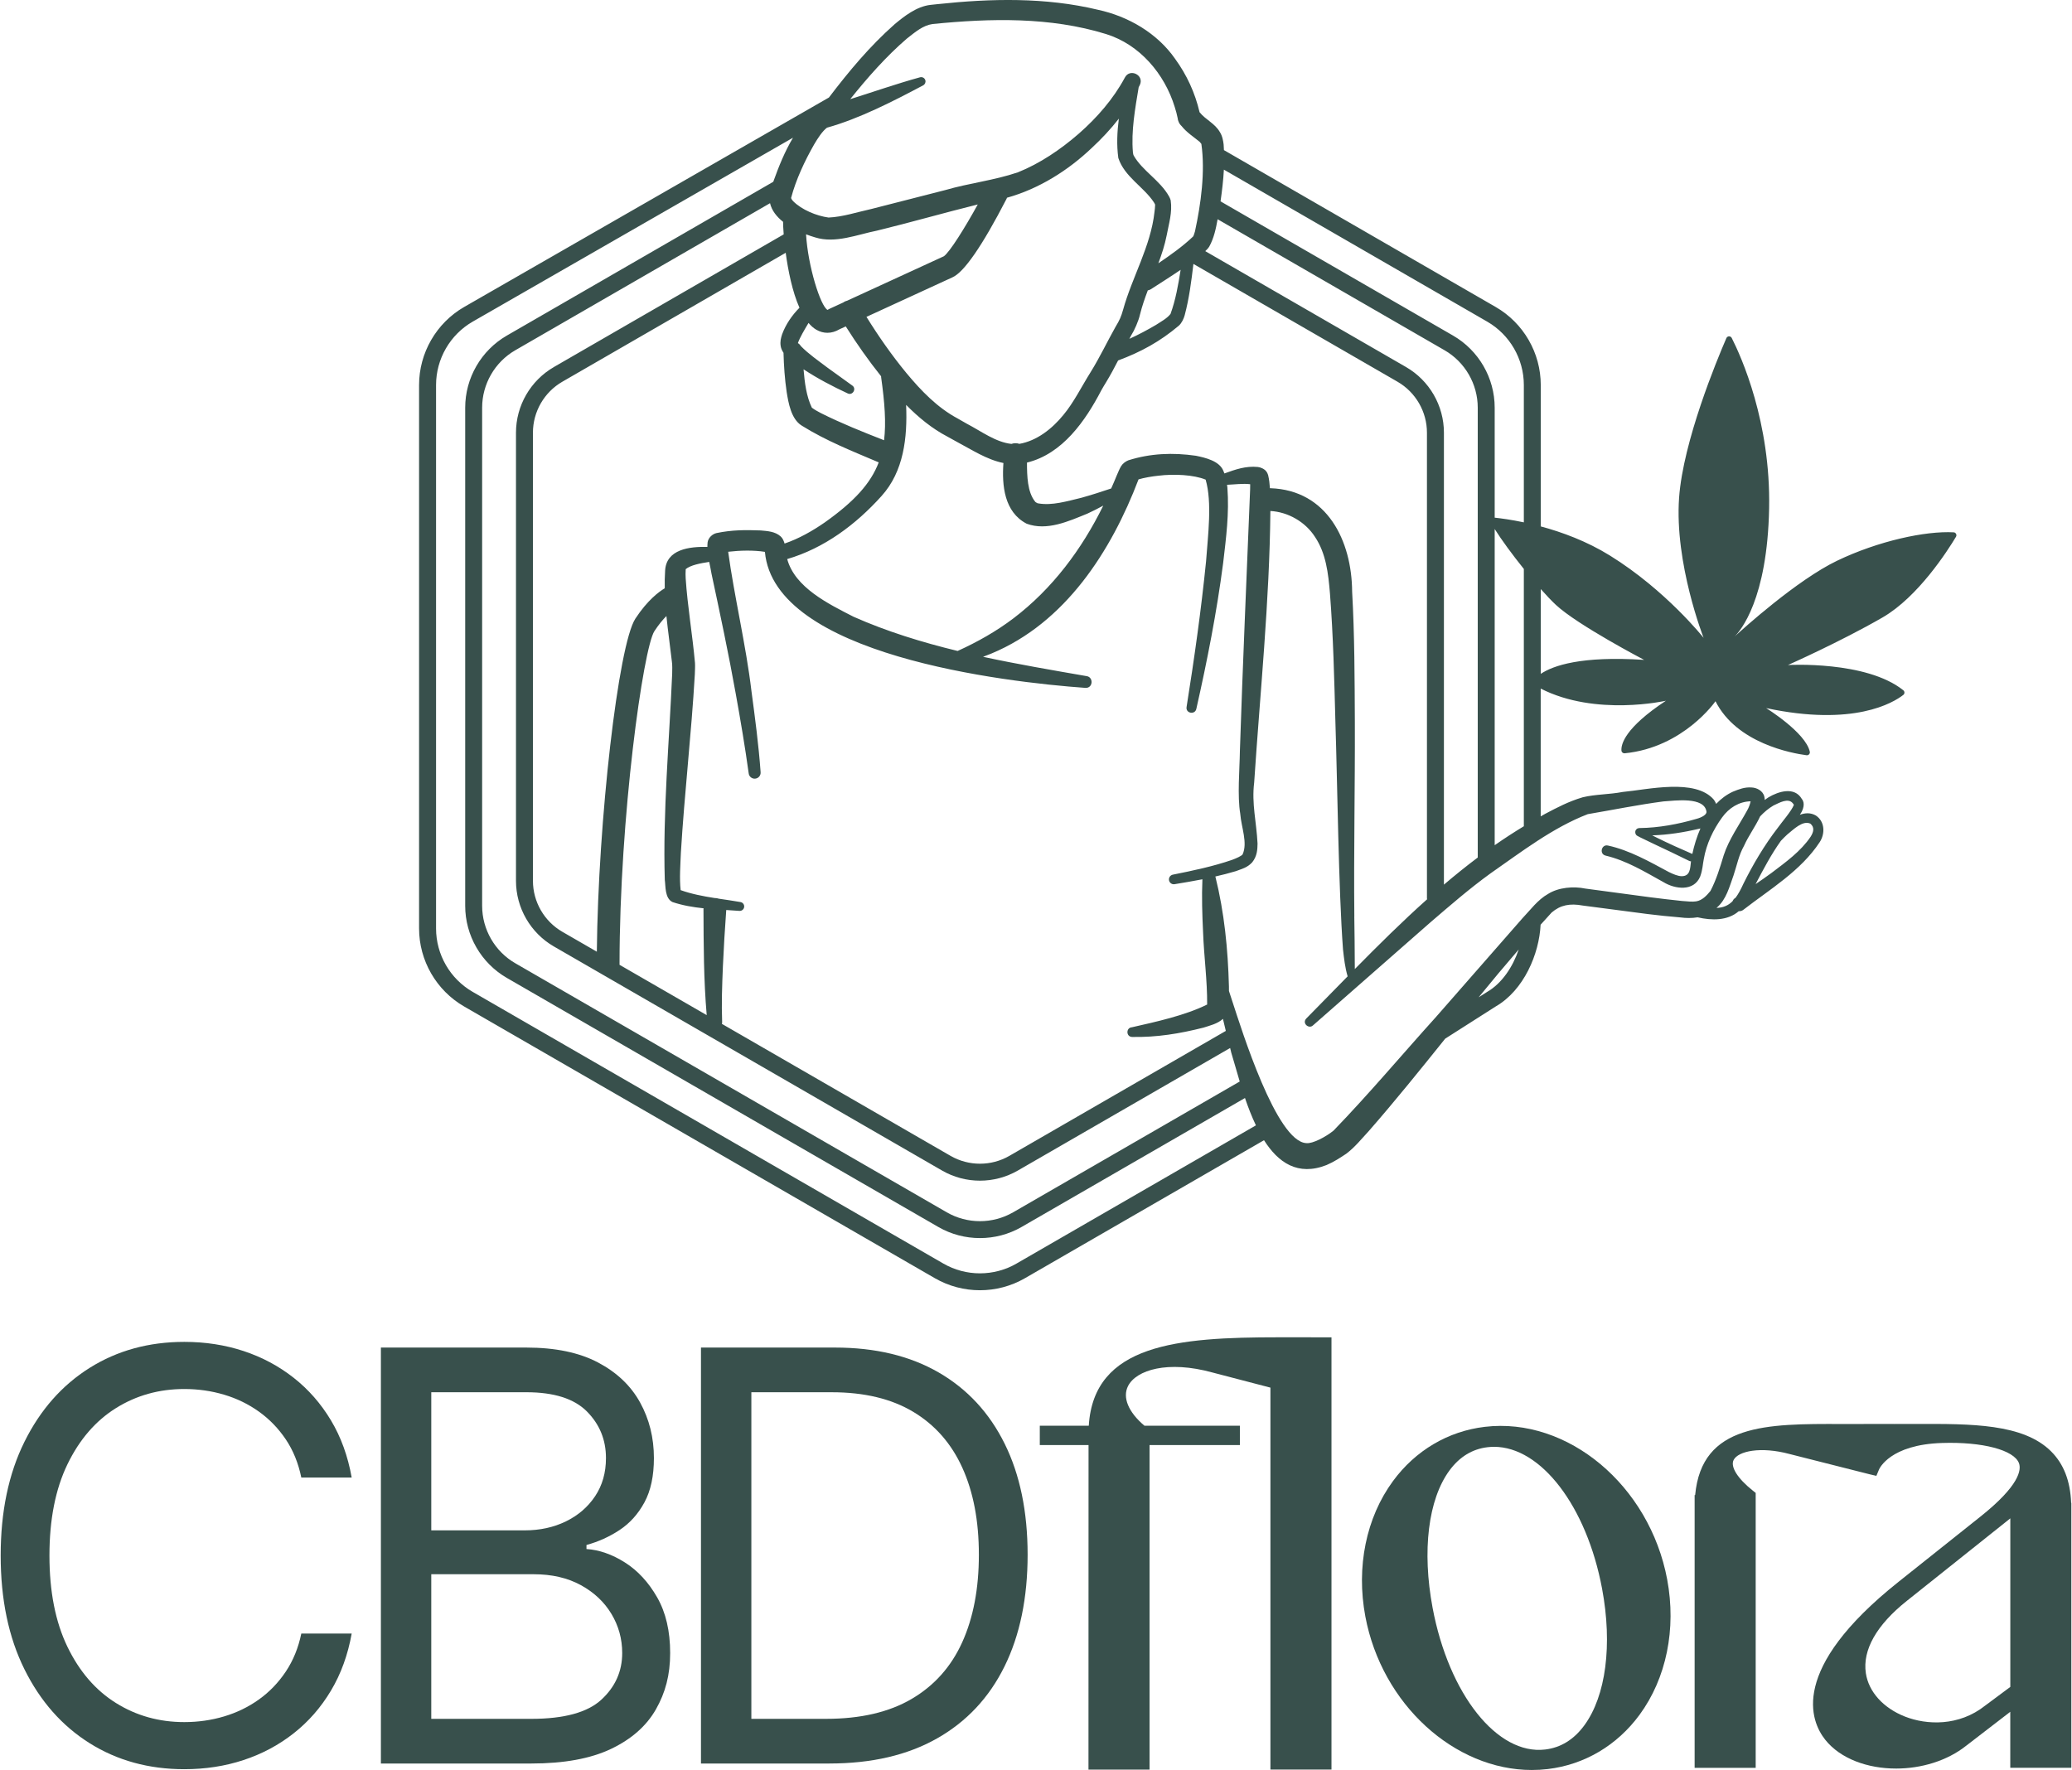
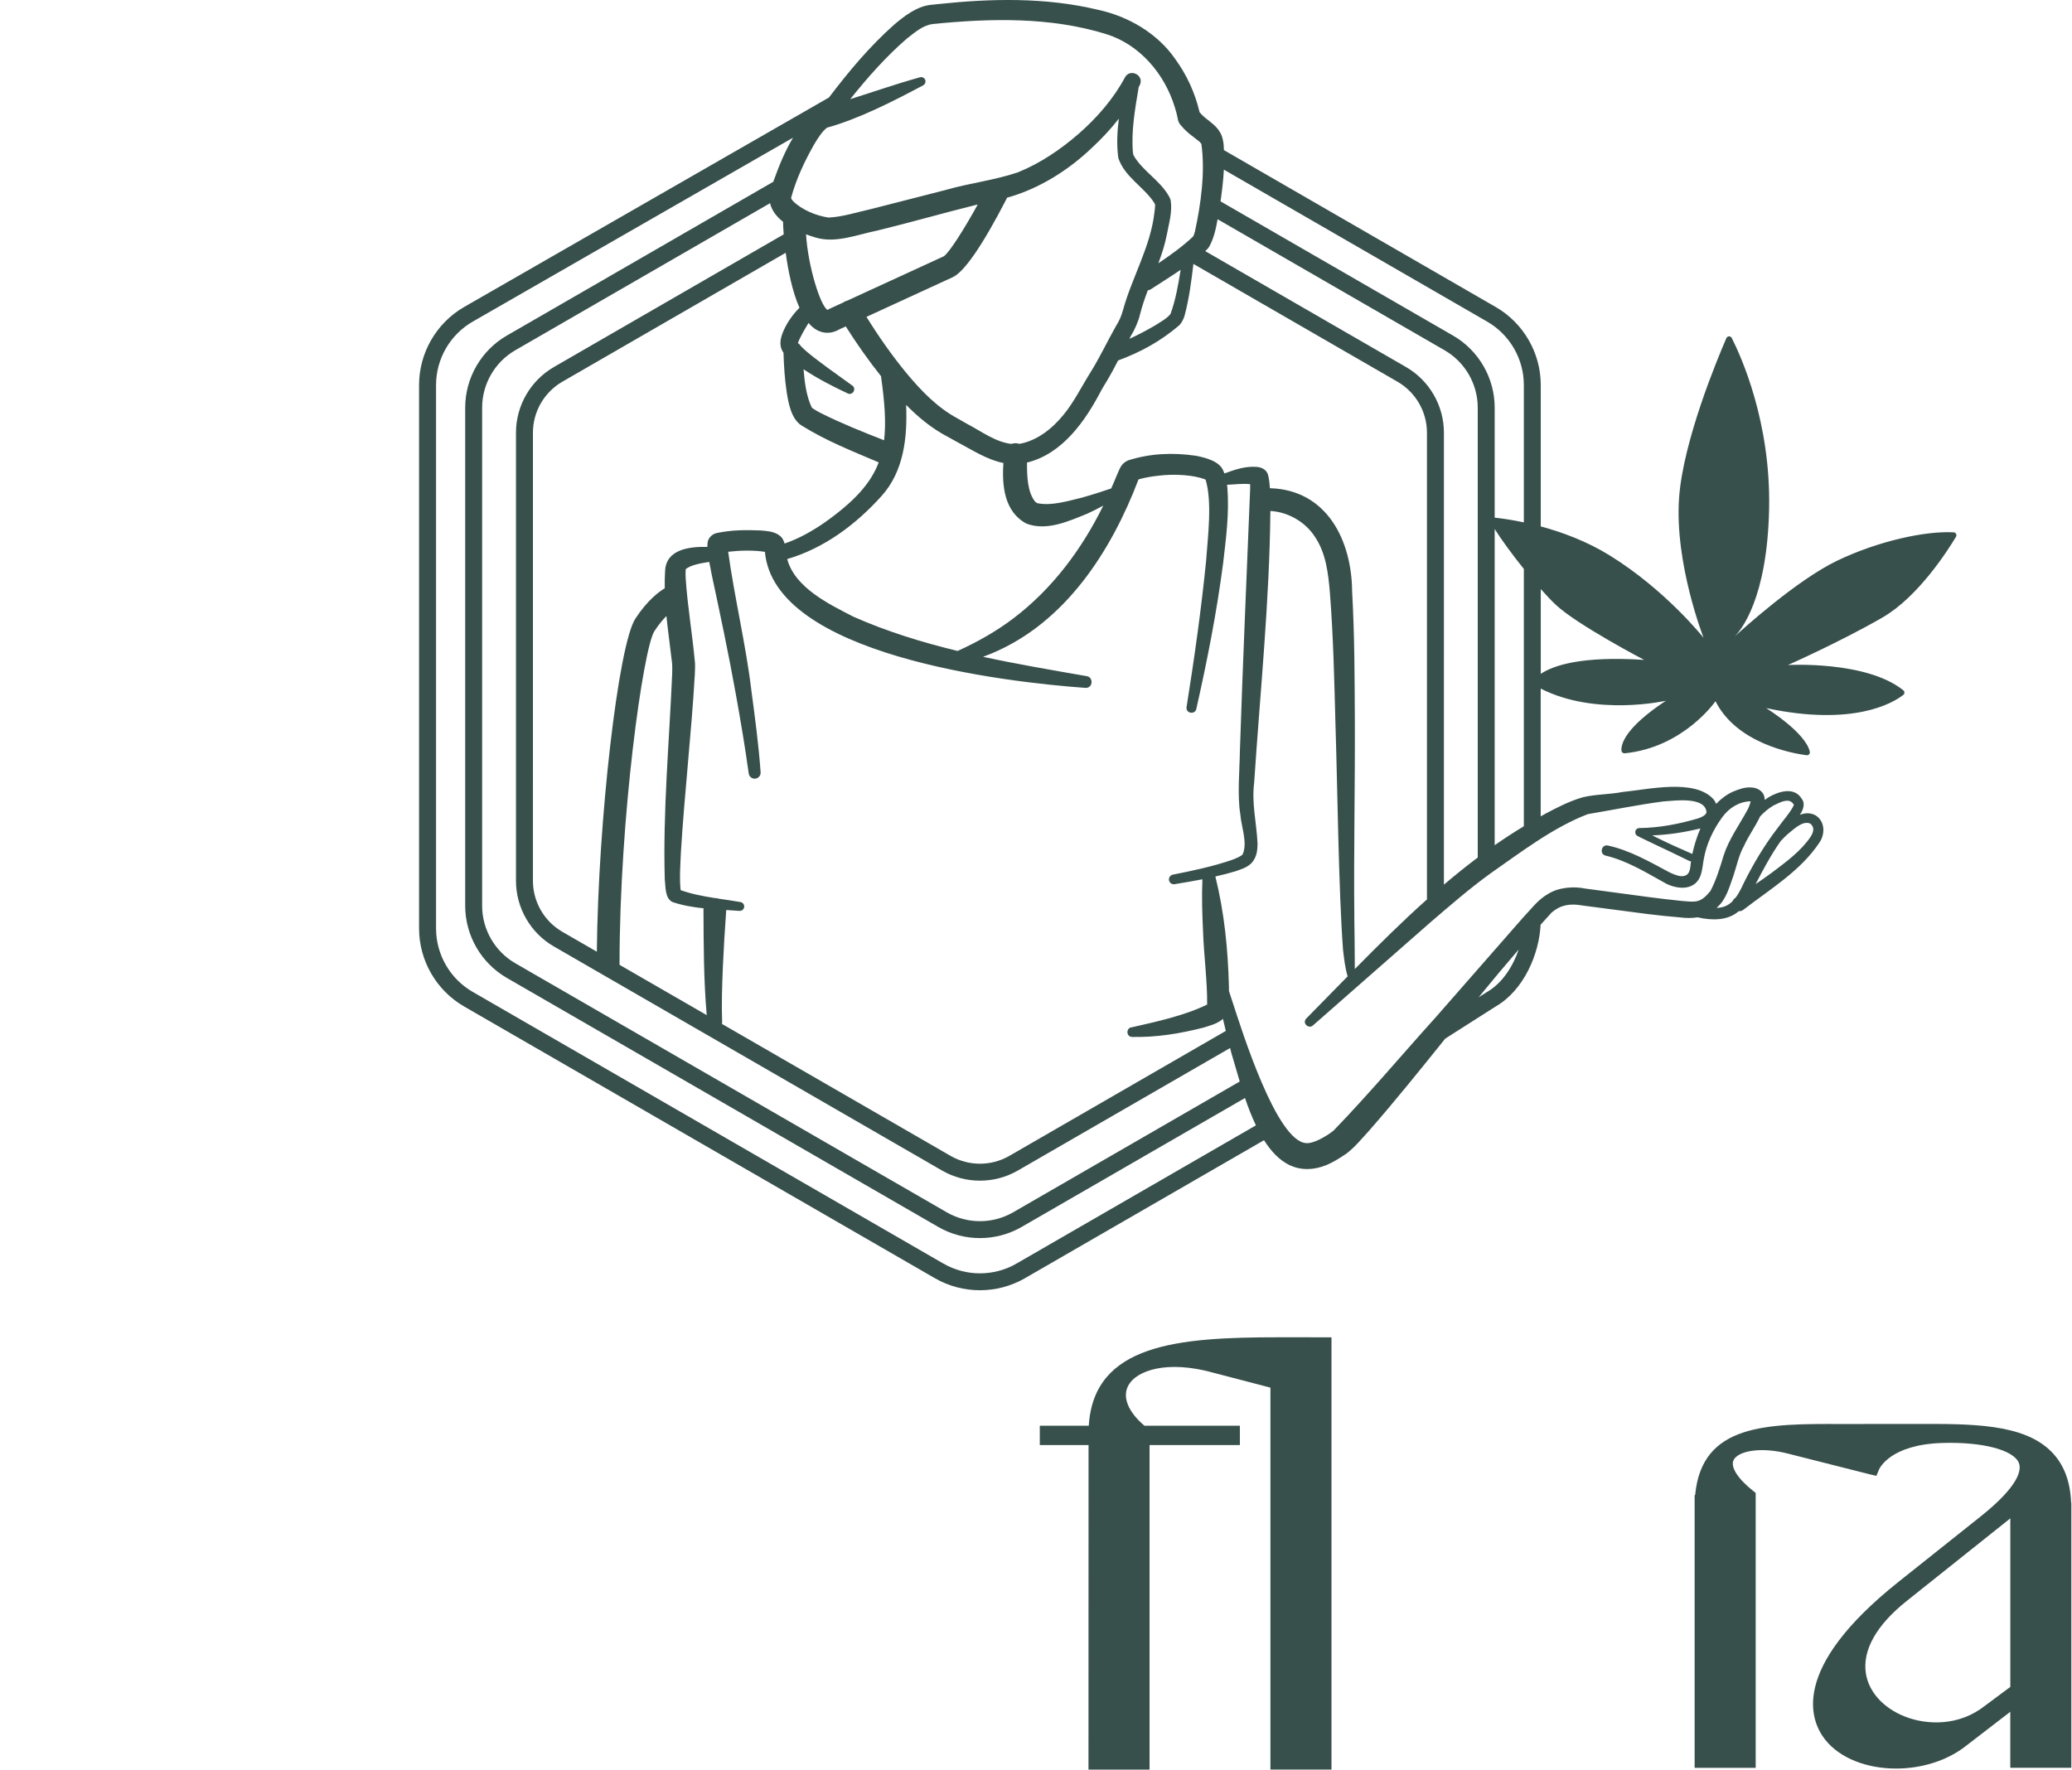
<svg xmlns="http://www.w3.org/2000/svg" id="a" viewBox="0 0 1920 1640.44">
  <defs>
    <style>.b{fill:#38504c;}</style>
  </defs>
  <path class="b" d="M1810.38,493.37c-26.21-1.47-70,8.04-108.04,26.31-37.13,17.83-87.41,63.31-95.02,70.29,5.5-5.4,30.39-34.41,32.02-118.94,1.53-79.86-25.85-140.46-34.64-157.8-1.06-2.07-4.04-1.98-4.97,.15-8.78,20.25-40.03,95.5-43.81,147.85-4.38,61,22.71,129.93,22.71,129.93,0,0-34.79-44.03-86.8-76.27-21.53-13.35-44.52-21.75-64.1-27.01v-131.07c0-29.72-15.99-57.42-41.74-72.28l-251.84-145.4c-.08-1.76-.15-3.53-.29-5.3-.35-3.09-1.17-7.95-3.52-11.48-4.68-8.14-13.18-11.33-18.77-18.35-4.23-18.07-11.79-34.49-22.69-49.51-16.55-23.75-43.32-39.35-71.45-45.43-48.6-11.68-99.21-10.5-148.48-5.24l-6.61,.7c-12.98,1.38-24.72,10.75-33.41,18-23.17,20.52-42.36,43.63-60.81,67.86l-338.06,194.15c-25.74,14.86-41.73,42.56-41.73,72.28v503.71c0,29.72,15.99,57.42,41.73,72.28l436.23,251.86c12.87,7.43,27.31,11.15,41.74,11.15s28.86-3.71,41.73-11.15l221.53-127.9c13.09,20.68,31.3,33.49,57.94,23.02,7.12-3.07,12.5-6.67,18.33-10.53,8.08-6.11,14.06-13.72,20.75-20.9,24.45-27.95,47.69-56.84,70.88-85.72l46.79-29.82c26.1-15.06,40.31-48.69,41.61-75.77,3.41-3.76,6.75-7.57,10.21-11.28,8.15-7.02,17.07-8.67,28.74-6.5l60.21,7.88c10.06,1.25,20.12,2.31,30.39,3.14,4.98,.68,10.54,.78,15.94-.1,13.08,3.04,27.93,3.23,38.08-5.64,1.59,.04,3.2-.38,4.51-1.48,24.35-18.87,53.07-35.92,70.58-62.61,4.95-7.54,5-18.96-3.61-24.63-4.83-2.74-9.86-2.53-14.82-.65,.16-.26,.36-.56,.5-.79,2.5-3.7,4.66-9.81,1.4-13.79-6.86-11.89-21.78-7.05-30.88-1.67-1.26,.77-2.38,1.67-3.57,2.51-.01-1.05-.12-2.1-.36-3.07-1.26-5.59-7.2-8.35-11.76-8.52-6.44-.49-11.74,1.61-17.41,3.91-5.92,2.72-11.04,6.62-15.48,11.29-.54-1.26-1.2-2.54-2.1-3.84-17.17-20.07-61.26-9.36-84.54-7.2-12.2,2.37-25.22,2.08-36.97,4.92-12.98,3.82-23.89,9.57-34.89,15.39-1.38,.75-2.71,1.56-4.08,2.32v-118.44c51.03,26.09,116.01,11.27,116.01,11.27-38.12,25.17-41.66,40.41-41.19,46.21,.11,1.5,1.47,2.63,2.98,2.5,54.63-5.39,84.16-48.26,84.16-48.26,19.66,39.04,70.81,48.26,84.37,50.05,1.87,.25,3.43-1.43,3.03-3.27-3.89-17.86-40.47-40.42-40.47-40.42,81.15,17.33,117.73-4.92,127.11-12.21,1.41-1.09,1.39-3.2,.01-4.31-34.45-27.63-106.9-23.39-106.9-23.39,0,0,48.34-21.43,87.53-44.01,33.06-19.05,60.42-61.91,68.19-74.86,1.05-1.77-.16-4.03-2.22-4.14ZM1134.1,157.22l244.07,140.91c20.9,12.07,33.88,34.55,33.88,58.68v127.31c-11.83-2.49-21.33-3.75-27.01-4.35v-101.94c0-27.48-14.78-53.08-38.58-66.82l-215.45-124.39c1.38-9.75,2.57-19.54,3.09-29.41Zm250.94,333.08c6.21,9.91,16.35,23.73,27.01,37v238.46c-9.2,5.59-18.22,11.43-27.01,17.58V490.29Zm-264.53-261.7c4.42-7.98,6.22-16.79,7.78-25.41l210.32,121.43c18.96,10.94,30.73,31.34,30.73,53.22v416.91c-10.71,8.04-21.12,16.46-31.34,25.13V400.98c0-25-13.45-48.3-35.1-60.8l-186.05-107.42c1.28-1.21,2.52-2.4,3.67-4.17Zm134.47,620.91c-.6-60.09,.7-120.17,.48-180.32-.21-40.17-.22-80.21-2.51-120.82-.29-46.92-22.9-94.14-75.81-95.9-.13,0-.24,.04-.37,.04-.25-3.99-.68-8.01-1.69-12.25-.26-.79-.83-2.26-1.43-2.98-1.57-2.53-5.39-4.2-8.05-4.48-11.33-1.11-20.8,2.31-31.01,5.99-.32-.84-.6-1.69-1.01-2.52-3.73-9.07-16.54-12.06-25.41-13.88-21.37-3.08-42.18-2.24-62.6,4.22-2.58,1.02-5.24,3-6.72,5.46-1.47,2.36-2.94,6.18-4.09,8.72-1.59,4.02-3.36,7.96-5.08,11.92-9.12,3.09-18.33,6.03-27.44,8.58-13.76,3.3-27.19,7.44-40.06,5.26-.59-.24-1.34-.18-1.71-.68-.44-.35-1.01-.43-1.39-1.09-7.02-8.88-7.42-23.36-7.43-36.06,32.96-8.03,54.2-38.81,68.8-66.84,1.13-1.99,3.48-6.08,4.73-7.99,3.92-6.46,7.46-13.12,10.91-19.81,21.22-7.88,38.97-17.63,56.26-32.25,2.67-2.35,4.59-6.55,5.43-9.65,4.18-15.68,6.18-31.6,8.1-47.58l189.14,109.2c16.81,9.7,27.25,27.79,27.25,47.2v431.64c0,.28,.13,.53,.16,.8-23.12,20.65-45.2,42.56-67,64.68,0-1.27,0-2.54-.03-3.79,.07-8.9-.34-35.83-.45-44.81Zm-105.7-95.12c1.01,12.49,7.02,26.77,2.17,37.46-1.12,1.54-5.8,3.63-9.86,5.12-17.36,5.97-36.21,9.97-54.68,13.64-2.41,.42-4.06,2.71-3.66,5.15,.4,2.45,2.71,4.11,5.16,3.71,8.64-1.41,17.22-2.87,25.79-4.55-.7,16.37-.17,32.62,.61,48.8,.8,22.48,3.96,45.05,3.79,67.27-20.35,10.12-47.2,15.97-69.7,21.08-5.56,.36-5.57,8.65,0,8.98,22.97,.45,44.26-3.06,66.28-8.64,5.53-1.81,13.09-3.5,18.04-8.14,.83,3.74,1.73,7.46,2.68,11.18l-200.57,115.8c-16.81,9.71-37.7,9.7-54.5,0l-211.89-122.33c.09-.49,.26-.92,.24-1.47-.66-17-.03-34.5,.7-51.88,.77-17.34,1.83-34.78,3.09-52.05,0-.04,0-.08,0-.12,4.12,.25,8.23,.5,12.3,.82,2.09,.1,3.98-1.39,4.3-3.5,.35-2.28-1.25-4.42-3.54-4.72-6.59-1.16-13.27-2.09-19.93-3.1-1.25-.43-2.58-.63-3.9-.61-10.8-1.69-21.45-3.74-31.48-7.32-1.23-10.88-.21-23.71,.24-35,3.31-54.81,9.72-109.86,12.9-164.86,.08-2.8,.37-7.91,.15-10.76-2.33-26.03-6.97-52.9-8.62-78.32-.15-2.77-.17-5.28,0-7.81,.03-1.05,.1-.65-.15-.61,4.62-3.92,13.79-5.58,21.94-6.84,.75,3.74,1.59,7.43,2.17,11.06,7.63,35.67,16.03,75.11,22.37,110.78,4.46,24.65,8.67,49.54,12.06,74.1,.31,2.95,2.92,5.17,5.92,4.95,3.05-.22,5.35-2.87,5.13-5.93-1.83-25.5-5.17-50.39-8.52-75.45-4.89-41.52-16.14-88.82-21.54-128.91,10.97-1.28,23.79-1.59,34.04,.09,8.56,95.7,221.58,120.67,296.96,126.06,7.16,.4,7.72-9.99,1.12-10.9-31.84-5.55-64.08-11.02-95.93-17.9,2.65-.98,5.29-2.01,7.91-3.1,68.32-28.49,110.78-94.66,136.15-161.33,4.92-1.49,12.53-2.82,18.42-3.41,14.4-1.79,32.85-.88,43.76,3.64,6.16,21.14,2.14,51.56,.4,75.66-4.51,45.04-10.92,90.22-18.07,135.14-.89,5.84,7.67,7.36,9.02,1.79,10.11-44.75,18.92-89.61,24.86-135.16,2.74-23.51,5.76-46.03,3.94-70.18-.09-.82-.2-1.65-.31-2.48,6.64-.24,14.8-1.37,21.44-.53,.02,1.63,.03,3.4-.06,4.85-3.15,78.89-6.91,163.39-9.48,242.38-.22,17.04-2.49,41.68,.36,58.37Zm-408.47-469.18c-6.84,6.95-12.55,15.12-16.06,24.56-1.15,3.7-2,6.64-1.33,11,.37,2.3,1.34,4.33,2.61,6.18,.34,12.2,1.12,24.07,2.93,36.38,1.61,9.83,4.03,24.94,13.9,31.09,22.77,14.23,47.04,23.74,71.4,34.11-7.44,19.56-22.66,36.26-50.01,55.66-11.43,7.91-24.03,15.08-37.23,19.56-.69-2.41-1.83-5.03-3.58-6.54-5.25-4.82-12.85-5.04-18.6-5.6-14.17-.54-26.65-.52-40.86,2.43-3.74,.85-7.52,4.18-8.25,8.39-.18,1.49-.23,2.97-.24,4.46-16.53-.45-38.24,2.14-39.17,22.13-.38,5.36-.43,10.77-.34,16.19-4.95,2.93-15.86,10.77-27.22,28.14-15.86,24.26-34.53,187.83-35.71,308.68l-31.96-18.45c-16.81-9.71-27.25-27.79-27.25-47.2V400.98c0-19.41,10.44-37.49,27.25-47.2l206.98-119.5c2.18,16.2,6.09,35.92,12.74,50.93Zm295.49-138.75c5.7,17.39,23.54,26.74,32.91,41,.48,.7,.81,1.41,1.15,2.12,0,.17,.02,.44,.01,.61-.04,1.96-.27,4.08-.56,6.17-3.44,31.86-20.78,60.54-29.05,90.53-1.89,6.64-3.21,9.67-7.05,16.01-7.86,13.96-14.65,28.41-23.04,41.9-8.38,13.33-15.69,28.29-25.33,39.81-10.52,12.93-24.69,23.96-40.72,26.74-2.39-.79-5.03-.79-7.39,.06-14.65-1.61-27.38-11.4-41.36-18.73l-8.42-4.81c-18.95-10.17-33.8-25.63-47.6-42.22-13.41-16.28-25.76-33.97-36.95-51.99l79.59-36.59c10.8-4.69,27.68-29.14,50.21-72.76,.18-.34,.28-.7,.42-1.06,29.72-8.28,56.64-25.29,78.61-46.19,8.99-8.34,17.46-17.35,25.04-27.11-1.54,12.09-2.17,24.25-.48,36.5Zm57.73,103.6c-2.21,13.9-4.63,27.88-9.37,40.87-3.24,4.21-8.5,6.93-13.53,10.22-7.6,4.46-16.1,9.06-24.61,12.88,.56-1.05,1.09-2.11,1.66-3.15,2.99-4.65,6.82-13.34,8.17-19.31,1.92-7.74,4.49-15.15,7.26-22.44,.99-.18,1.96-.52,2.86-1.09,9.23-5.97,18.5-11.8,27.57-17.98Zm-23.59-60.32c.05,.1,.11,.19,.16,.29,.04,.09-.12-.15-.14-.23,0-.04,0-.03-.01-.06Zm-230.79,185.52c11.38,11.52,24.03,21.99,38.4,29.46l8.41,4.66c13.78,7.27,27.78,16.61,43.35,19.74-1.48,20.82,.72,45.39,21.53,56.25,18.85,6.99,39.09-2.36,56.3-9.35,5.02-2.3,9.9-4.78,14.69-7.4-19.88,40.45-47.14,77.04-83.21,104.44-15.99,12.13-33.42,21.94-51.74,30.26-33.07-8.04-65.51-18.01-96.42-31.7-23.25-11.91-54.33-27.01-61.51-53.47,34.19-10.02,63.57-31.91,87.38-58.39,20.68-22.87,24.1-54.21,22.82-84.5Zm35.03-137.79l-89.7,41.23c-.99,.25-1.97,.6-2.88,1.16-.2,.12-.36,.28-.54,.41l-12.99,5.97-1.26,.69c-.23,.15-.42,.25-.49,.31-6.52-3.55-18.16-40.48-19.9-70.07,2.93,1.12,5.79,2.08,8.45,2.86,18.78,5.88,39.11-2.68,57.13-6.24,31.42-7.65,62.31-16.57,93.53-24.29-12.33,22.37-25.93,43.97-31.35,47.97Zm-125.47,61.82c2.22,2.64,4.62,4.81,7.26,6.32,3.28,1.89,6.74,2.83,10.23,2.83,3.78,0,7.59-1.1,11.25-3.28l5.77-2.65c10.13,16.05,20.93,31.41,32.73,46.21,.03,.36,.01,.7,.07,1.08,3.28,23.42,4.68,42.06,2.69,58.22-19.72-7.7-39.86-15.78-58.47-25.12-3.19-1.68-5.92-3.14-8.45-5.08-5.02-10.42-6.67-23.09-7.68-35.55,13.1,8.63,26.68,15.71,40.97,22.38,4.54,2.14,8.35-4.38,4.25-7.29-.01,0-22.82-16.47-22.83-16.46-8.67-6.59-17.55-12.63-24.91-20.16-.7-1.18-1.63-2.11-2.73-2.76,0,0,0,0-.01-.01,1.97-5.46,5.88-12,9.85-18.65Zm-94.34,641.53l-80.81-46.65c0-.09,.03-.18,.03-.27,0-136.74,21.96-293.13,32.33-308.99,4-6.12,7.83-10.65,11.11-13.97,1.43,14.22,3.5,28.4,5.06,42.18,.5,2.8,.36,8.27,.28,11.19-2.67,62.67-8.74,128.36-6.85,191.12,.86,5.88-.1,17.05,7.14,20.6,9.39,3.15,19.07,4.77,28.82,5.8-.03,.3-.1,.56-.11,.87,.13,32.93,.18,65.27,2.99,98.14Zm-141.64-600.62c-21.65,12.5-35.1,35.8-35.1,60.8v415.38c0,25,13.45,48.3,35.1,60.8l359.73,207.69c10.82,6.25,22.96,9.38,35.1,9.38,12.13,0,24.27-3.13,35.1-9.38l196.73-113.58c.36,1.47,.73,2.94,1.07,4.42,2.3,7.47,4.83,16.72,7.81,26.64l-209.99,121.24c-18.97,10.94-42.51,10.93-61.45,0l-399.83-230.84c-18.96-10.94-30.73-31.34-30.73-53.22V377.83c0-21.88,11.77-42.28,30.73-53.22l236.05-136.28c1.58,6.82,6.15,12.55,12.09,17.26-.04,1.76,.12,5.92,.57,11.63l-213,122.97Zm253.21-221.9c29.39-8.15,61.03-24.32,89.1-39.26,1.6-.9,2.46-2.82,1.92-4.66-.62-2.13-2.86-3.35-4.99-2.73-21.85,6.03-43.17,13.5-64.61,20.25,16.06-20.06,33.3-39.59,52.36-56.04,8.03-6.29,15.03-12.32,23.93-13.59,53.56-5.35,108.95-6.72,160.8,9.3,31.16,9.7,54.16,36.77,63.61,67.6,1.12,3.48,2.09,7.14,2.72,10.37,.1,1.12,.36,2.25,.9,3.4,.6,1.5,1.54,2.79,2.69,3.84,4.49,5.76,11.34,10.23,16.75,14.62,.52,.53,1.1,1.3,1.62,1.98,3.67,25.75-.4,55.58-5.93,81.06-.58,2-1.17,3.94-1.75,4.78-9.67,9.2-20.87,17.11-32.18,24.8,3.16-8.45,5.98-17,7.73-25.97,1.97-10.72,5.38-21.21,3.69-32.41-.33-1.31-.89-2.45-1.52-3.6-8.28-14.86-24.75-23.77-32.75-37.88-.09-.38-.25-.63-.4-1.07l-.31-1.82c-1.75-19.92,2.04-40.57,5.33-60.44,.35-.71,.74-1.39,1.09-2.11,4.27-9.15-9.25-15.66-13.84-6.93-10.57,19.74-25.76,37.2-42.65,52.01-17.04,14.85-36.26,27.8-56.54,35.92-21.91,7.48-45.19,9.99-67.37,16.47l-68.37,17.49c-13.47,2.98-26.51,7.35-39.67,7.95-11.32-1.55-24.94-7.23-32.81-15.15-1.31-1.38-1.93-2.72-1.93-2.91-.01-.03,0,0,0,.01,0-.06,.03-.16,.06-.32,4.42-16.74,12.54-34.06,21.27-49.36,3.29-5.6,7.67-12.43,12.04-15.64Zm175.5,1052.79c-20.9,12.07-46.86,12.07-67.76,0l-436.23-251.86c-20.9-12.07-33.88-34.55-33.88-58.68V356.82c0-24.13,12.98-46.62,33.86-58.67L734.82,127.63c-7.6,12.85-13.05,26.24-18.28,40.85l-246.89,142.54c-23.8,13.74-38.58,39.34-38.58,66.82v461.68c0,27.47,14.78,53.07,38.58,66.81l399.83,230.84c11.9,6.87,25.24,10.3,38.58,10.3,13.33,0,26.68-3.43,38.58-10.3l207.01-119.52c2.92,8.6,6.27,17.24,10.13,25.34l-221.84,128.08Zm435.93-251.68l-7.71,4.91c12.18-14.94,24.53-29.73,37.13-44.31-5.39,15.9-15.32,31.26-29.42,39.4Zm299.68-156.06c4.06,3.42,3.07,7.67,.22,12.19-9.18,13.57-22.9,23.4-36.18,33.47-4.89,3.6-9.81,7-14.79,10.4,7.24-13.8,14.4-27.45,23.47-40.16,1.91-1.99,3.84-3.96,5.84-5.79,5.94-4.79,14.37-13.37,21.44-10.11Zm-15.11-17.27c.4,.5-.01,.14,0,.07-.02-.03-.02-.08-.02-.12l.03,.05Zm-31.44,10.57c3.63-3.86,7.65-7.31,12.31-10.07,5.41-2.47,13.72-7.53,18.05-2,0,0,.74,1.03,.94,1.31-1.93,5.46-11.36,16.28-15,21.42-12.38,16.03-22.92,33.86-31.83,51.85-2.41,5.3-4.72,9.55-7.21,12.87-.23,.16-.45,.31-.68,.47-1.04,.72-1.71,1.73-2.18,2.82-4.01,3.99-8.65,5.93-14.81,6.15,.14-.15,.3-.26,.44-.41,8.62-7.42,11.54-19.21,15.31-29.66,3.18-9.46,4.86-18.82,9.77-27.53,3.98-8.99,10.45-17.71,14.9-27.21Zm-159.66-2.09c23.44-3.99,46.68-8.72,70.04-11.8,10.77-.7,38.1-4.64,39.93,9.62,.17,2.42-3.64,5.04-9.49,6.61-16.75,4.87-34.81,8.25-52.38,8.45,.48-.02-2.05-.16-3.09,1.19-1.75,1.58-1.22,5.05,.86,6.03,.58,.33,2.27,1.18,2.89,1.53,2.7,1.34,9.51,4.66,12.37,5.96,11.06,5.16,22.03,10.43,32.97,15.82,.53,.22,1.04,.32,1.51,.31-.8,6.85-.72,13.72-8.58,13.78-3.38,0-7.77-1.79-12.02-3.9-17.53-9.4-36.3-20.17-56.33-24.5-6.03-1.42-8.29,7.78-2.28,9.3,19.63,4.71,36.01,14.82,53.81,24.67,10.3,6.32,28.09,9.05,33.98-5.42,2.3-6.44,2.26-11.17,3.27-15.95,2.39-14.01,8.7-27.29,17-38.69,6.28-8.73,15.62-14.66,26.36-14.91h.03c-.43,2.32-1.65,5.89-3.3,8.63-6.98,12.84-16.9,26.71-21.63,41.37-3.48,11.46-6.75,22.47-12.28,33.07-3.48,4.24-7.61,8.8-13.33,9.67-3.36,.57-8.3,.01-13.18-.38-9.82-.94-19.8-2.27-29.76-3.48l-59.77-8.01c-10.62-2.23-24.77-1.18-34.45,4.99-9.61,5.4-16.28,14.74-23.72,22.52l-79.88,91.23c-31.85,35.28-62.4,71.71-95.21,105.62-7.11,5.78-19.4,12.29-25.18,11.57-27.74-1.26-60-105.36-68.51-131.23,0,0-1.91-5.83-3.19-9.75-.01-1.4-.03-2.81-.02-4.23-.92-34.56-4.23-68.38-12.57-101.91,6.3-1.44,12.61-3.01,18.95-4.93,5.56-2.13,10.49-3.15,15.15-8.15,4.75-5.9,4.87-12.27,4.98-17.42-.98-20.08-5.56-36.88-3.13-56.51,5.46-83,14.28-168.48,15.02-251.74,16.4,.92,32.37,10.04,41.33,24.01,10.21,15.2,12.33,33.69,13.87,52.29,3.08,39.39,3.99,79.56,5.06,119.54,1.86,57.01,2.89,154.85,7.04,210.57,.96,8.32,1.81,16.46,4.28,24.9-12.82,13.07-25.59,26.16-38.37,39.13-4.05,4.41,2.36,9.85,6.16,6.42l109.01-95.68c18.18-15.62,36.17-31.24,55.55-45.27,28.59-19.91,57.9-42.55,90.24-54.95Zm104.35,13.26c-3.39,7.73-5.83,15.86-7.51,23.62-11.09-4.76-22.11-9.75-32.92-15.09-1.22-.6-2.7-1.34-4.25-2.12,14.62-.49,29.01-2.7,43.42-6.13,.43-.07,.84-.18,1.26-.28Zm-147.94-143.29v-78.57c5.15,5.8,10.01,10.93,14.08,14.72,20.12,18.71,81.7,50.9,81.7,50.9-58.44-3.83-84.42,5.34-95.79,12.95Z" />
  <g>
    <path class="b" d="M1065.22,1640.07h-56.59l.06-300.77h-45.17v-17.92h45.39c4.65-75.66,82.35-81.97,175.63-81.97l49.27,.02v400.63h-56.58v-354l-53.71-14.02c-41.38-11.43-70.65-2.36-78.22,12.54-5.38,10.56,.3,24.2,15.21,36.8h88.41v17.92h-83.7v300.77Z" />
-     <path class="b" d="M1419.42,1640.44c-71.59,0-138.98-60.8-154.25-142.34-8.59-45.85,.75-91.57,25.63-125.43,20.84-28.37,51.04-46.22,85.02-50.26,76.98-9.17,152.75,54.33,169.07,141.47,8.59,45.85-.76,91.57-25.63,125.43-20.85,28.37-51.04,46.22-85.02,50.26-4.95,.59-9.89,.87-14.82,.87Zm-35-299.51c-2.02,0-4.04,.12-6.06,.36-14.1,1.67-25.94,8.93-35.22,21.55-19.7,26.81-25.55,74.39-15.64,127.27,15.02,80.17,59.91,136.72,104.34,131.35,14.41-1.71,26.59-9.22,36.22-22.33,20.07-27.32,26.24-74.69,16.5-126.7h0c-14.35-76.62-56.68-131.51-100.14-131.51Z" />
    <path class="b" d="M1756.97,1639.1c-26.32,0-51.56-9.02-65.62-26.67-13.53-16.97-33.98-65.23,67.88-146.36l75.96-60.5c36.24-28.86,37.91-43.37,35.68-49.44-4.48-12.21-33.69-19.98-71.2-18.77-48.26,1.49-58.12,23.7-58.51,24.64l-2.44,5.83-6.17-1.43-74.44-18.85c-26.62-7.14-47.52-2.66-51.66,5.57-3.16,6.26,3.61,17.11,17.67,28.31l2.77,2.21v254.8h-56.58v-252.79h.49c6.13-66.24,66.39-66.1,135.67-65.87,3.77,.01,7.59,.02,11.45,.02h0l17.4-.08,19.9,.04c6.85,.03,13.63,0,20.37-.02,51-.16,99.18-.36,125.02,25.39,11.69,11.65,17.8,27.31,18.6,47.78h.18v245.51h-56.59v-51.91l-40.69,31.32c-17.93,14.28-41.94,21.28-65.13,21.28Zm105.86-231.87l-95.9,76.48c-28.07,22.35-41.19,45.53-37.96,67.03,2.59,17.26,16.15,32.29,36.27,40.2,19.92,7.83,49.93,9.25,74.37-10.23l23.23-17.28v-156.19Z" />
    <g>
-       <path class="b" d="M325.89,1369.41h-46.68c-2.76-13.42-7.56-25.22-14.4-35.39-6.84-10.16-15.12-18.73-24.84-25.69-9.73-6.96-20.49-12.2-32.28-15.71s-24.09-5.27-36.89-5.27c-23.34,0-44.45,5.9-63.34,17.69-18.88,11.79-33.88,29.17-44.99,52.14-11.1,22.96-16.65,51.14-16.65,84.52s5.55,61.55,16.65,84.52c11.11,22.97,26.1,40.35,44.99,52.14,18.89,11.8,40,17.69,63.34,17.69,12.8,0,25.1-1.75,36.89-5.27,11.79-3.52,22.55-8.76,32.28-15.72,9.72-6.96,18-15.56,24.84-25.79,6.84-10.22,11.64-21.99,14.4-35.29h46.68c-3.52,19.7-9.91,37.34-19.2,52.89-9.28,15.57-20.83,28.78-34.63,39.62-13.8,10.86-29.27,19.11-46.4,24.75-17.13,5.65-35.42,8.47-54.87,8.47-32.88,0-62.12-8.03-87.72-24.09-25.6-16.06-45.74-38.9-60.42-68.52-14.69-29.61-22.02-64.75-22.02-105.41s7.34-75.79,22.02-105.41c14.68-29.61,34.82-52.45,60.42-68.52,25.6-16.06,54.84-24.09,87.72-24.09,19.45,0,37.74,2.83,54.87,8.47,17.13,5.65,32.59,13.9,46.4,24.75,13.8,10.85,25.35,24.03,34.63,39.53,9.28,15.5,15.68,33.16,19.2,52.99Z" />
-       <path class="b" d="M352.95,1634.44v-385.51h134.78c26.85,0,49,4.62,66.45,13.84,17.44,9.22,30.43,21.58,38.96,37.08,8.54,15.5,12.8,32.66,12.8,51.48,0,16.56-2.91,30.24-8.75,41.03-5.84,10.8-13.5,19.33-22.97,25.61-9.47,6.27-19.73,10.91-30.77,13.93v3.76c11.79,.75,23.65,4.89,35.57,12.42,11.93,7.53,21.9,18.33,29.94,32.38,8.03,14.05,12.04,31.25,12.04,51.58s-4.4,36.7-13.17,52.14c-8.78,15.43-22.66,27.67-41.6,36.71-18.95,9.03-43.61,13.55-73.97,13.55h-139.3Zm46.68-216.09h86.59c14.05,0,26.76-2.76,38.12-8.29,11.35-5.52,20.39-13.3,27.1-23.34,6.71-10.04,10.07-21.83,10.07-35.39,0-16.94-5.9-31.34-17.69-43.2s-30.49-17.79-56.09-17.79h-88.09v128Zm0,174.69h92.61c30.49,0,52.17-5.93,65.03-17.79s19.29-26.26,19.29-43.2c0-13.06-3.32-25.14-9.97-36.24-6.66-11.1-16.13-20.01-28.42-26.73-12.3-6.71-26.86-10.07-43.67-10.07h-94.87v134.03Z" />
-       <path class="b" d="M768.52,1634.44h-118.97v-385.51h124.24c37.39,0,69.39,7.69,96,23.06,26.6,15.37,47,37.4,61.18,66.07,14.18,28.67,21.27,62.96,21.27,102.87s-7.15,74.7-21.46,103.62c-14.3,28.93-35.13,51.14-62.49,66.64-27.36,15.5-60.61,23.24-99.76,23.24Zm-72.28-41.41h69.27c31.87,0,58.29-6.15,79.25-18.45,20.95-12.29,36.58-29.8,46.87-52.52,10.28-22.71,15.43-49.75,15.43-81.13s-5.09-57.95-15.25-80.47c-10.16-22.52-25.35-39.84-45.55-51.95-20.2-12.11-45.36-18.16-75.48-18.16h-74.54v302.69Z" />
-     </g>
+       </g>
  </g>
</svg>